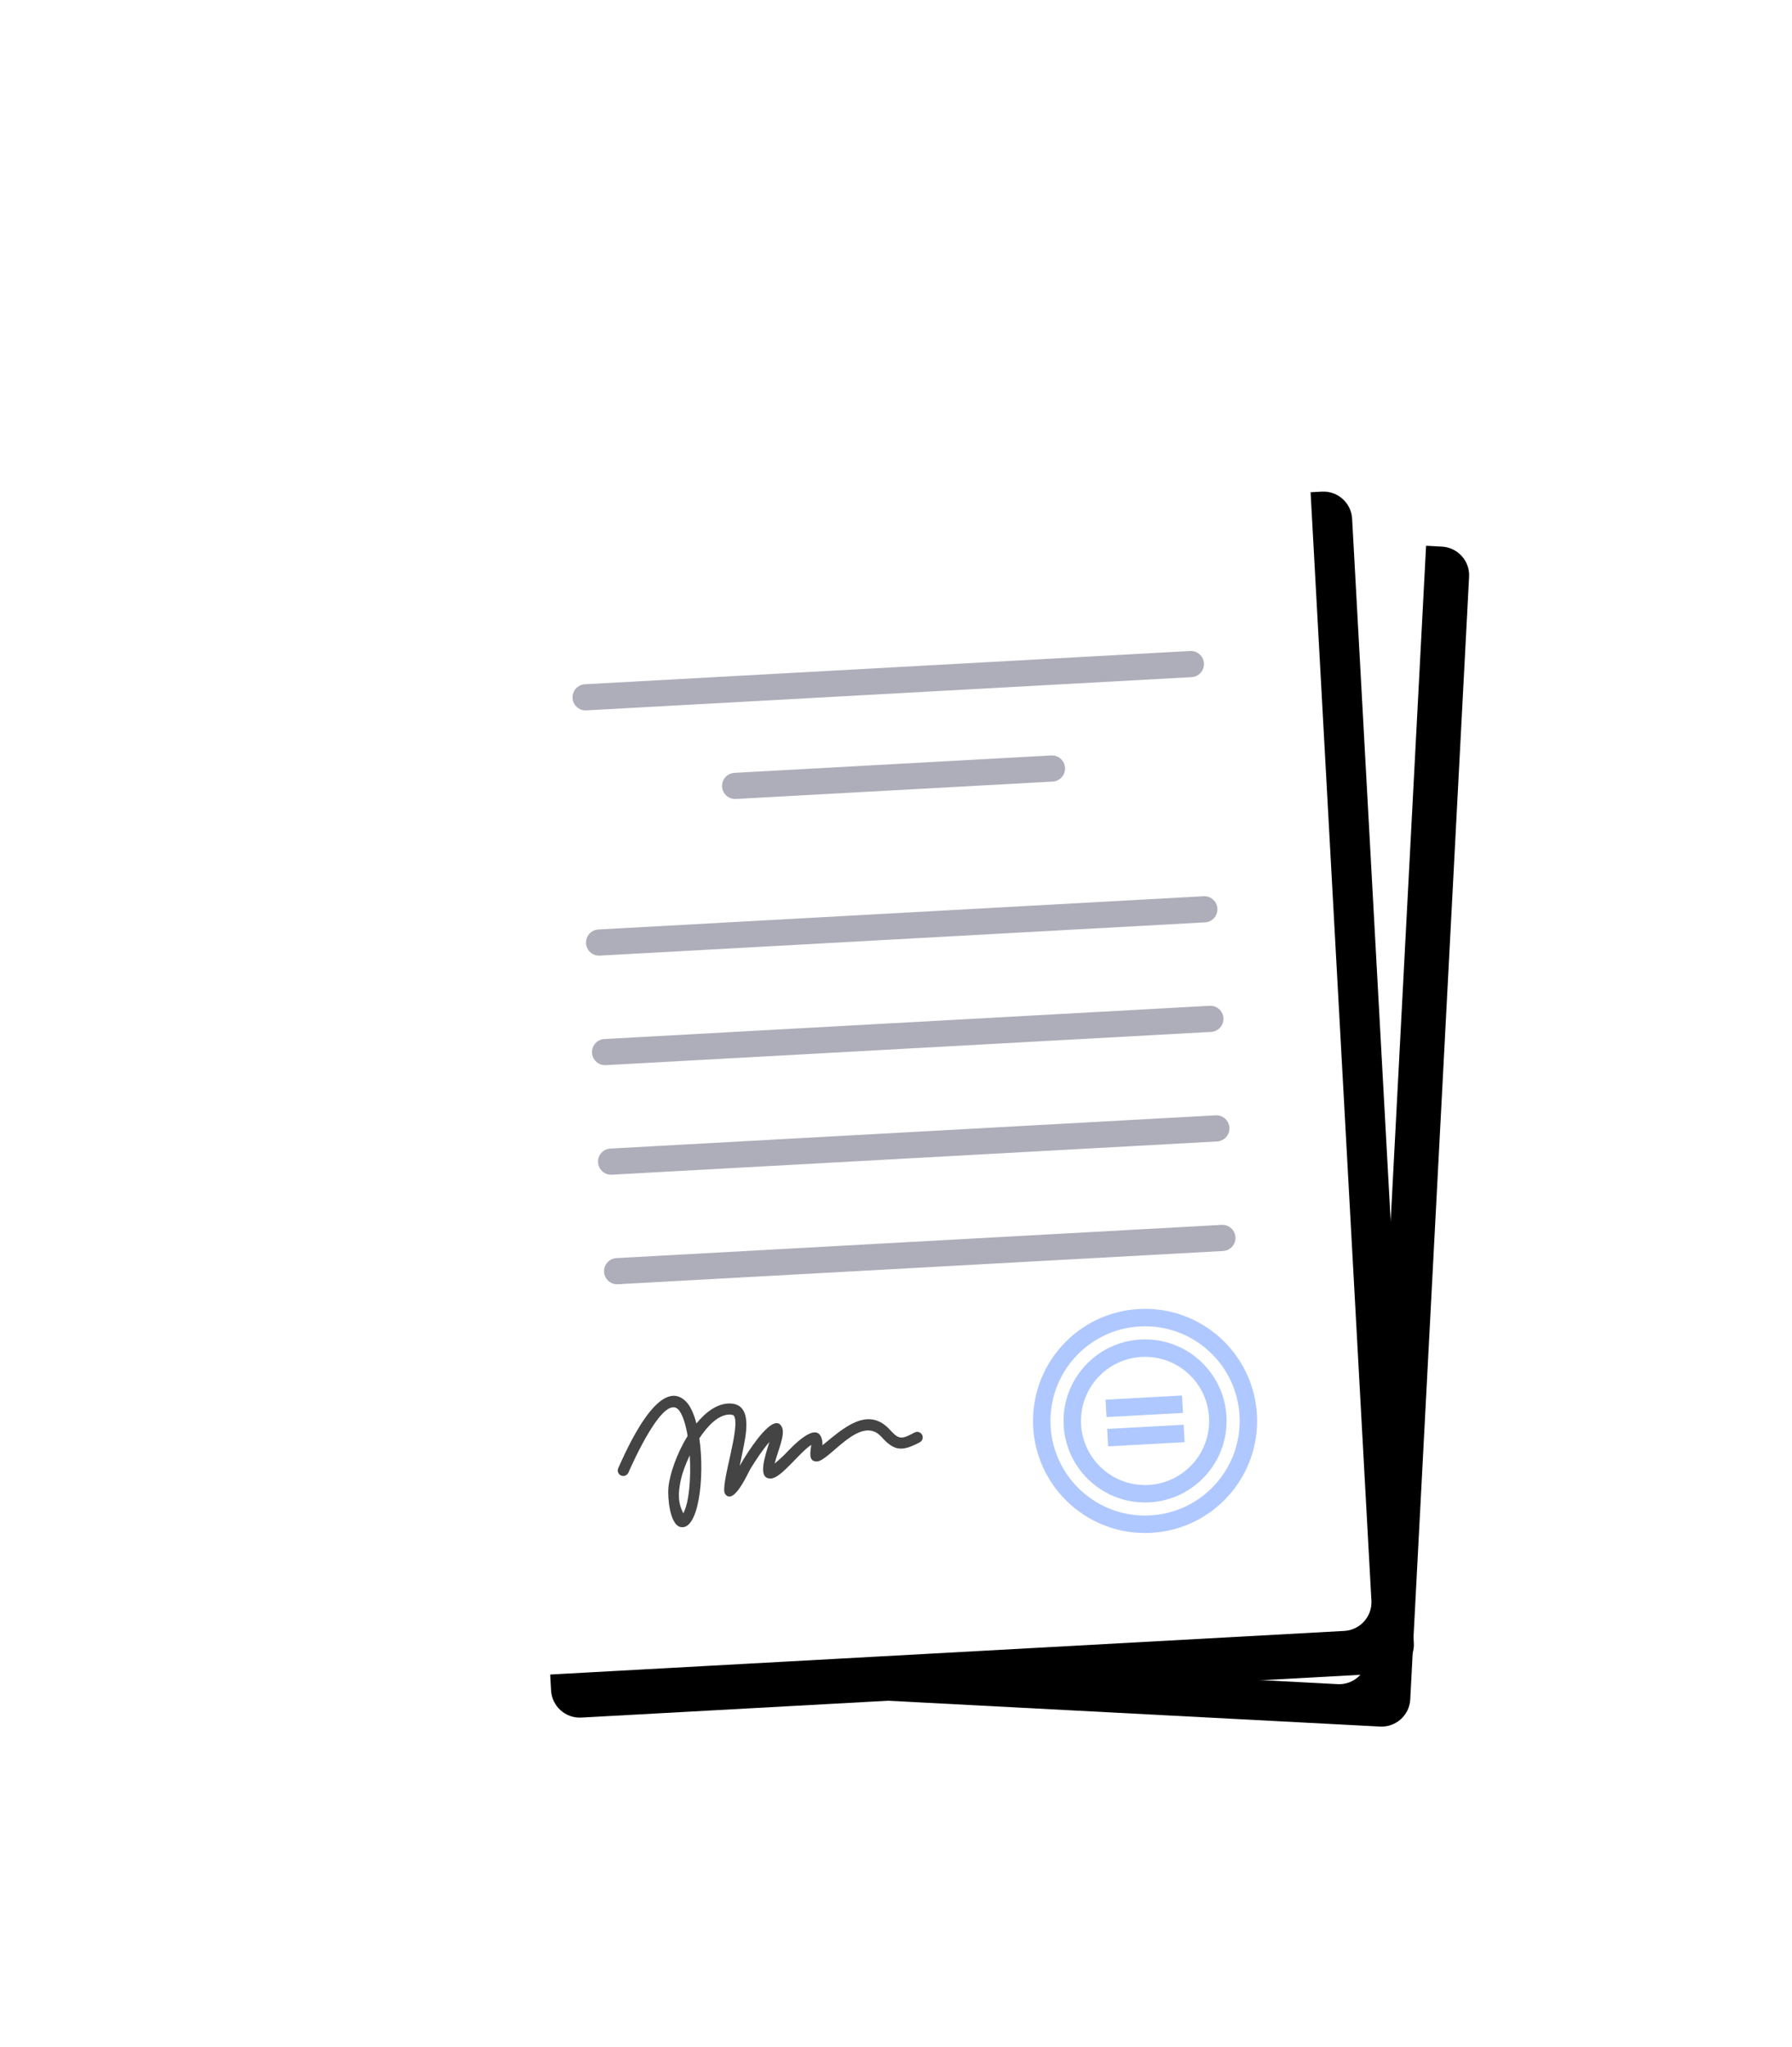
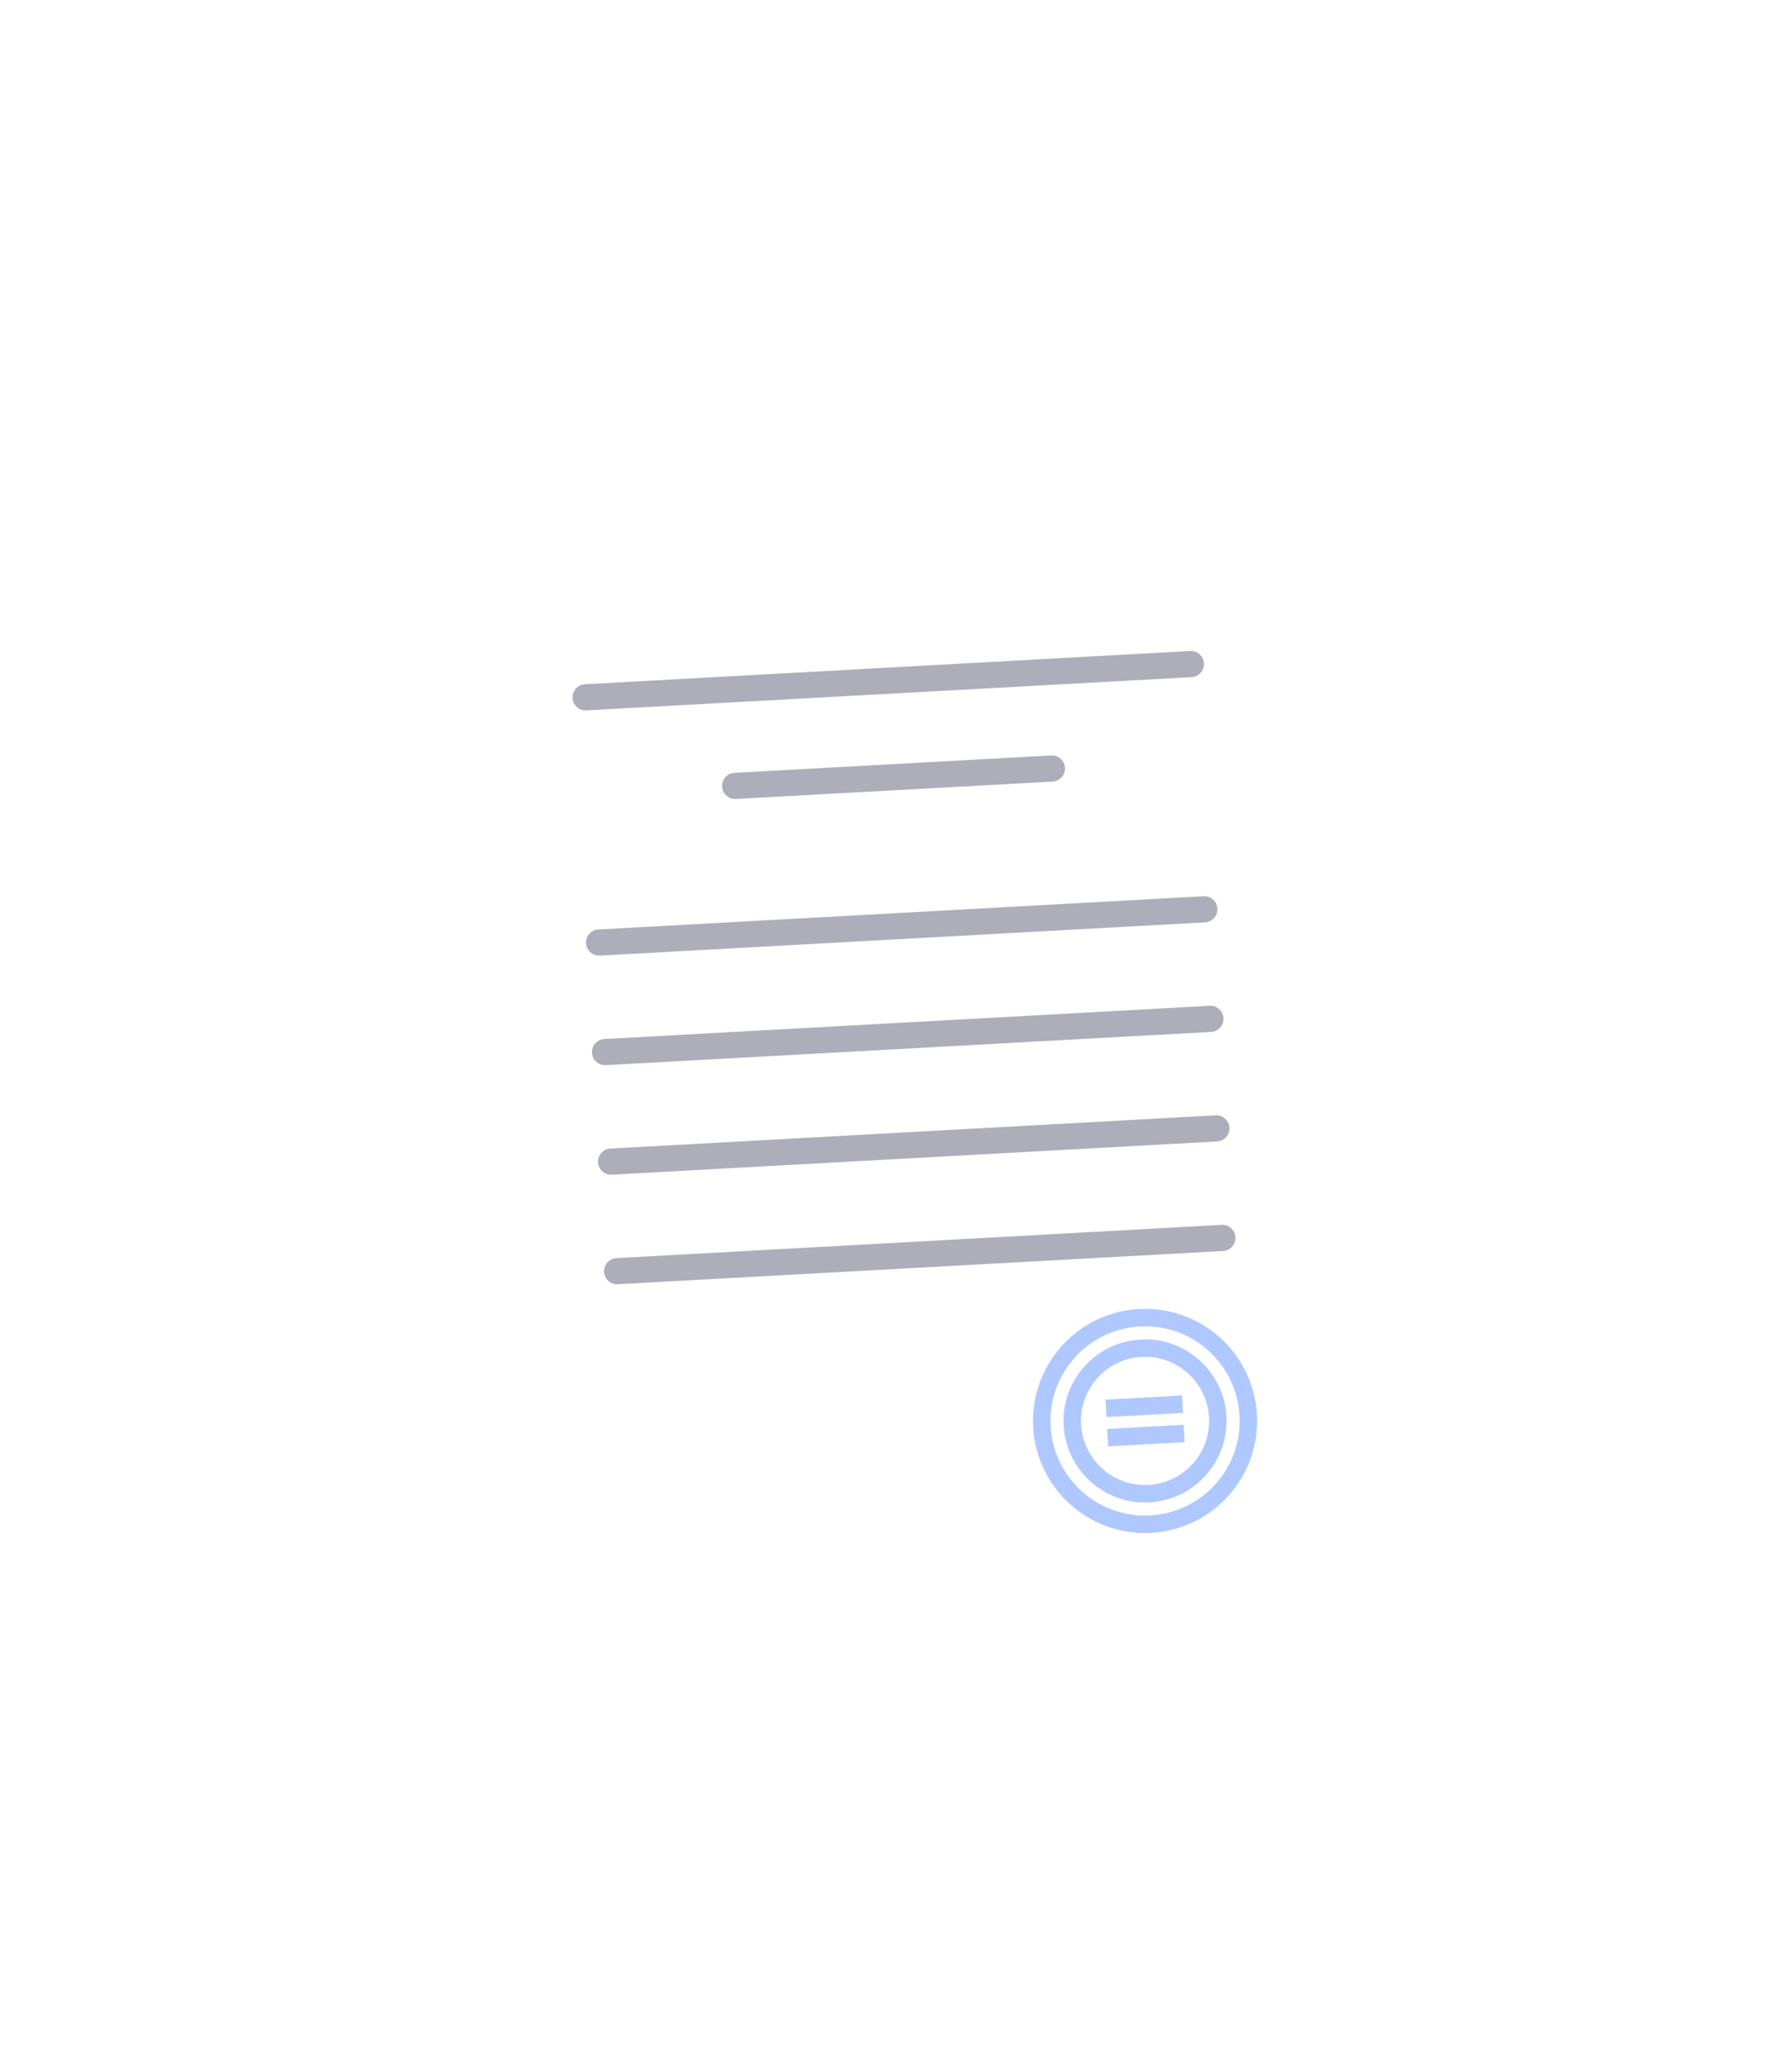
<svg xmlns="http://www.w3.org/2000/svg" xmlns:xlink="http://www.w3.org/1999/xlink" width="169px" height="193px" viewBox="0 0 169 193" version="1.1">
  <title>el</title>
  <defs>
    <filter x="-45.5%" y="-38.3%" width="191.1%" height="180.7%" filterUnits="objectBoundingBox" id="filter-1">
      <feOffset dx="8" dy="8" in="SourceAlpha" result="shadowOffsetOuter1" />
      <feGaussianBlur stdDeviation="8" in="shadowOffsetOuter1" result="shadowBlurOuter1" />
      <feColorMatrix values="0 0 0 0 0.071   0 0 0 0 0.063   0 0 0 0 0.247  0 0 0 0.25 0" type="matrix" in="shadowBlurOuter1" result="shadowMatrixOuter1" />
      <feMerge>
        <feMergeNode in="shadowMatrixOuter1" />
        <feMergeNode in="SourceGraphic" />
      </feMerge>
    </filter>
-     <path d="M14.146,1.566 L89.994,5.539 C91.479,5.62 92.629,6.893 92.547,8.379 L86.998,114.226 C86.924,115.711 85.644,116.86 84.166,116.787 L8.319,112.806 C6.833,112.732 5.684,111.451 5.766,109.974 L11.314,4.119 C11.388,2.633 12.669,1.484 14.146,1.566" id="path-2" />
    <filter x="-4.6%" y="-3.5%" width="118.4%" height="113.9%" filterUnits="objectBoundingBox" id="filter-3">
      <feOffset dx="4" dy="4" in="SourceAlpha" result="shadowOffsetOuter1" />
      <feGaussianBlur stdDeviation="2" in="shadowOffsetOuter1" result="shadowBlurOuter1" />
      <feColorMatrix values="0 0 0 0 0.071   0 0 0 0 0.063   0 0 0 0 0.247  0 0 0 0.1 0" type="matrix" in="shadowBlurOuter1" />
    </filter>
-     <path d="M2.704,4.521 L78.666,0.351 C80.151,0.269 81.434,1.418 81.516,2.903 L87.336,108.92 C87.418,110.405 86.269,111.687 84.783,111.769 L8.821,115.939 C7.335,116.021 6.053,114.872 5.972,113.387 L0.151,7.37 C0.07,5.885 1.219,4.603 2.704,4.521" id="path-4" />
    <filter x="-4.6%" y="-3.5%" width="118.4%" height="113.8%" filterUnits="objectBoundingBox" id="filter-5">
      <feOffset dx="4" dy="4" in="SourceAlpha" result="shadowOffsetOuter1" />
      <feGaussianBlur stdDeviation="2" in="shadowOffsetOuter1" result="shadowBlurOuter1" />
      <feColorMatrix values="0 0 0 0 0.071   0 0 0 0 0.063   0 0 0 0 0.247  0 0 0 0.1 0" type="matrix" in="shadowBlurOuter1" />
    </filter>
  </defs>
  <g id="Page-1" stroke="none" stroke-width="1" fill="none" fill-rule="evenodd">
    <g id="el" filter="url(#filter-1)" transform="translate(34, 34)">
-       <path d="M22.362,1.12 L97.898,9.056 C99.375,9.212 100.459,10.55 100.303,12.028 L89.222,117.44 C89.066,118.917 87.728,120 86.251,119.845 L10.723,111.908 C9.246,111.752 8.162,110.414 8.319,108.937 L19.399,3.524 C19.555,2.047 20.884,0.963 22.362,1.12" id="Fill-55" fill="#FFFFFF" />
      <g id="Fill-56">
        <use fill="black" fill-opacity="1" filter="url(#filter-3)" xlink:href="#path-2" />
        <use fill="#FFFFFF" fill-rule="evenodd" xlink:href="#path-2" />
      </g>
      <g id="Fill-57">
        <use fill="black" fill-opacity="1" filter="url(#filter-5)" xlink:href="#path-4" />
        <use fill="#FFFFFF" fill-rule="evenodd" xlink:href="#path-4" />
      </g>
      <path d="M16.266,79.082 C15.585,79.119 15.004,78.598 14.967,77.918 C14.93,77.238 15.45,76.656 16.13,76.619 L73.213,73.485 C73.893,73.448 74.475,73.969 74.512,74.649 C74.55,75.329 74.029,75.91 73.349,75.948 L16.266,79.082 Z M15.699,68.754 C15.019,68.791 14.437,68.27 14.4,67.59 C14.362,66.91 14.883,66.328 15.563,66.291 L72.647,63.157 C73.326,63.12 73.908,63.641 73.945,64.321 C73.982,65.001 73.462,65.582 72.781,65.62 L15.699,68.754 Z M15.131,58.426 C14.451,58.463 13.87,57.942 13.832,57.262 C13.795,56.582 14.316,56 14.996,55.963 L72.079,52.83 C72.76,52.792 73.341,53.313 73.379,53.993 C73.416,54.673 72.894,55.255 72.214,55.292 L15.131,58.426 Z M14.564,48.099 C13.884,48.136 13.303,47.615 13.266,46.934 C13.228,46.254 13.75,45.673 14.43,45.636 L71.512,42.501 C72.192,42.464 72.774,42.985 72.811,43.665 C72.849,44.345 72.328,44.927 71.648,44.964 L14.564,48.099 Z M27.398,33.33 C26.718,33.367 26.136,32.846 26.099,32.166 C26.061,31.486 26.582,30.904 27.262,30.867 L57.139,29.227 C57.82,29.19 58.401,29.71 58.439,30.39 C58.476,31.07 57.955,31.652 57.274,31.69 L27.398,33.33 Z M13.295,24.977 C12.615,25.014 12.034,24.493 11.996,23.813 C11.959,23.133 12.48,22.551 13.16,22.514 L70.243,19.38 C70.923,19.343 71.504,19.864 71.542,20.544 C71.579,21.224 71.058,21.806 70.378,21.843 L13.295,24.977 L13.295,24.977 Z" id="Fill-58" fill="#AEAEBA" />
-       <path d="M23.049,95.217 C22.637,96.079 22.341,96.906 22.217,97.479 C21.941,98.747 21.918,99.639 22.44,100.68 C22.987,99.685 23.181,97.374 23.049,95.217 Z M16.303,96.427 C17.014,94.853 20.167,87.539 22.712,90.162 C23.124,90.586 23.444,91.315 23.677,92.209 C24.585,91.1 25.662,90.321 26.809,90.325 C29.084,90.333 28.316,93.429 28.047,94.806 C27.959,95.255 27.861,95.728 27.761,96.205 C28.003,95.784 28.246,95.37 28.481,95.02 C28.73,94.648 31.076,90.946 31.76,92.602 C32.063,93.339 31.298,94.929 31.059,95.99 C31.381,95.715 31.659,95.478 32.078,95.056 C32.521,94.61 35.141,91.672 35.54,93.838 C35.567,93.982 35.571,94.124 35.563,94.266 C37.44,92.745 39.828,90.462 41.95,92.831 C42.797,93.775 43.071,93.688 44.24,93.07 C44.49,92.927 44.809,93.014 44.951,93.265 C45.094,93.515 45.007,93.834 44.757,93.977 C43.104,94.85 42.368,94.857 41.131,93.478 C39.141,91.259 36.212,95.794 35.02,95.794 C34.171,95.793 34.456,94.809 34.506,94.23 C33.38,94.954 31.692,97.345 30.717,97.398 C29.392,97.47 30.136,95.339 30.559,93.955 C29.887,94.729 29.32,95.608 28.782,96.468 C28.57,96.807 27.205,99.99 26.384,98.859 C25.85,98.124 27.962,92.315 27.179,91.438 C27.014,91.39 26.984,91.37 26.808,91.369 C25.785,91.367 24.772,92.369 23.953,93.608 C24.49,97.326 23.866,102.344 22.18,101.974 C21.145,101.746 20.95,99.126 21.036,98.248 C21.161,96.963 21.837,95.021 22.848,93.381 C22.675,92.342 22.41,91.472 22.059,91 C20.66,89.124 17.595,96.103 17.258,96.85 C17.141,97.114 16.832,97.233 16.569,97.116 C16.305,97 16.186,96.691 16.303,96.427 L16.303,96.427 Z" id="Fill-59" fill="#444444" />
      <path d="M71.943,85.325 C70.242,83.801 67.96,82.926 65.5,83.061 C63.04,83.196 60.866,84.316 59.343,86.016 C57.819,87.717 56.944,89.999 57.079,92.46 C57.214,94.92 58.334,97.093 60.034,98.617 C61.735,100.14 64.018,101.015 66.478,100.88 C68.939,100.745 71.111,99.625 72.635,97.925 C74.158,96.224 75.033,93.942 74.898,91.481 C74.763,89.021 73.643,86.848 71.943,85.325 Z M70.021,87.47 C68.87,86.438 67.324,85.845 65.658,85.936 C63.991,86.028 62.52,86.786 61.488,87.938 C60.456,89.09 59.863,90.635 59.954,92.302 C60.046,93.968 60.804,95.44 61.956,96.472 C63.108,97.504 64.653,98.096 66.32,98.005 C67.986,97.913 69.458,97.155 70.49,96.003 C71.522,94.851 72.114,93.306 72.023,91.64 C71.932,89.973 71.173,88.501 70.021,87.47 Z M65.567,84.294 C63.448,84.411 61.576,85.375 60.263,86.841 C58.95,88.306 58.196,90.273 58.312,92.392 C58.429,94.512 59.394,96.384 60.859,97.696 C62.324,99.009 64.29,99.763 66.41,99.647 C68.53,99.53 70.402,98.566 71.715,97.1 C73.027,95.635 73.781,93.669 73.665,91.549 C73.549,89.43 72.584,87.558 71.119,86.245 C69.653,84.932 67.687,84.178 65.567,84.294 Z M62.414,92.727 L62.504,94.369 L69.715,93.973 L69.625,92.331 L62.414,92.727 Z M62.262,89.969 L62.352,91.61 L69.564,91.214 L69.474,89.572 L62.262,89.969 Z M65.41,81.419 C68.323,81.259 71.026,82.296 73.04,84.1 C75.054,85.905 76.38,88.478 76.54,91.391 C76.7,94.305 75.664,97.008 73.859,99.022 C72.054,101.036 69.481,102.362 66.568,102.522 C63.655,102.682 60.952,101.646 58.938,99.841 C56.923,98.036 55.597,95.463 55.437,92.55 C55.277,89.636 56.314,86.934 58.119,84.919 C59.923,82.905 62.496,81.579 65.41,81.419 L65.41,81.419 Z" id="Fill-60" fill="#AFC8FF" />
    </g>
  </g>
</svg>